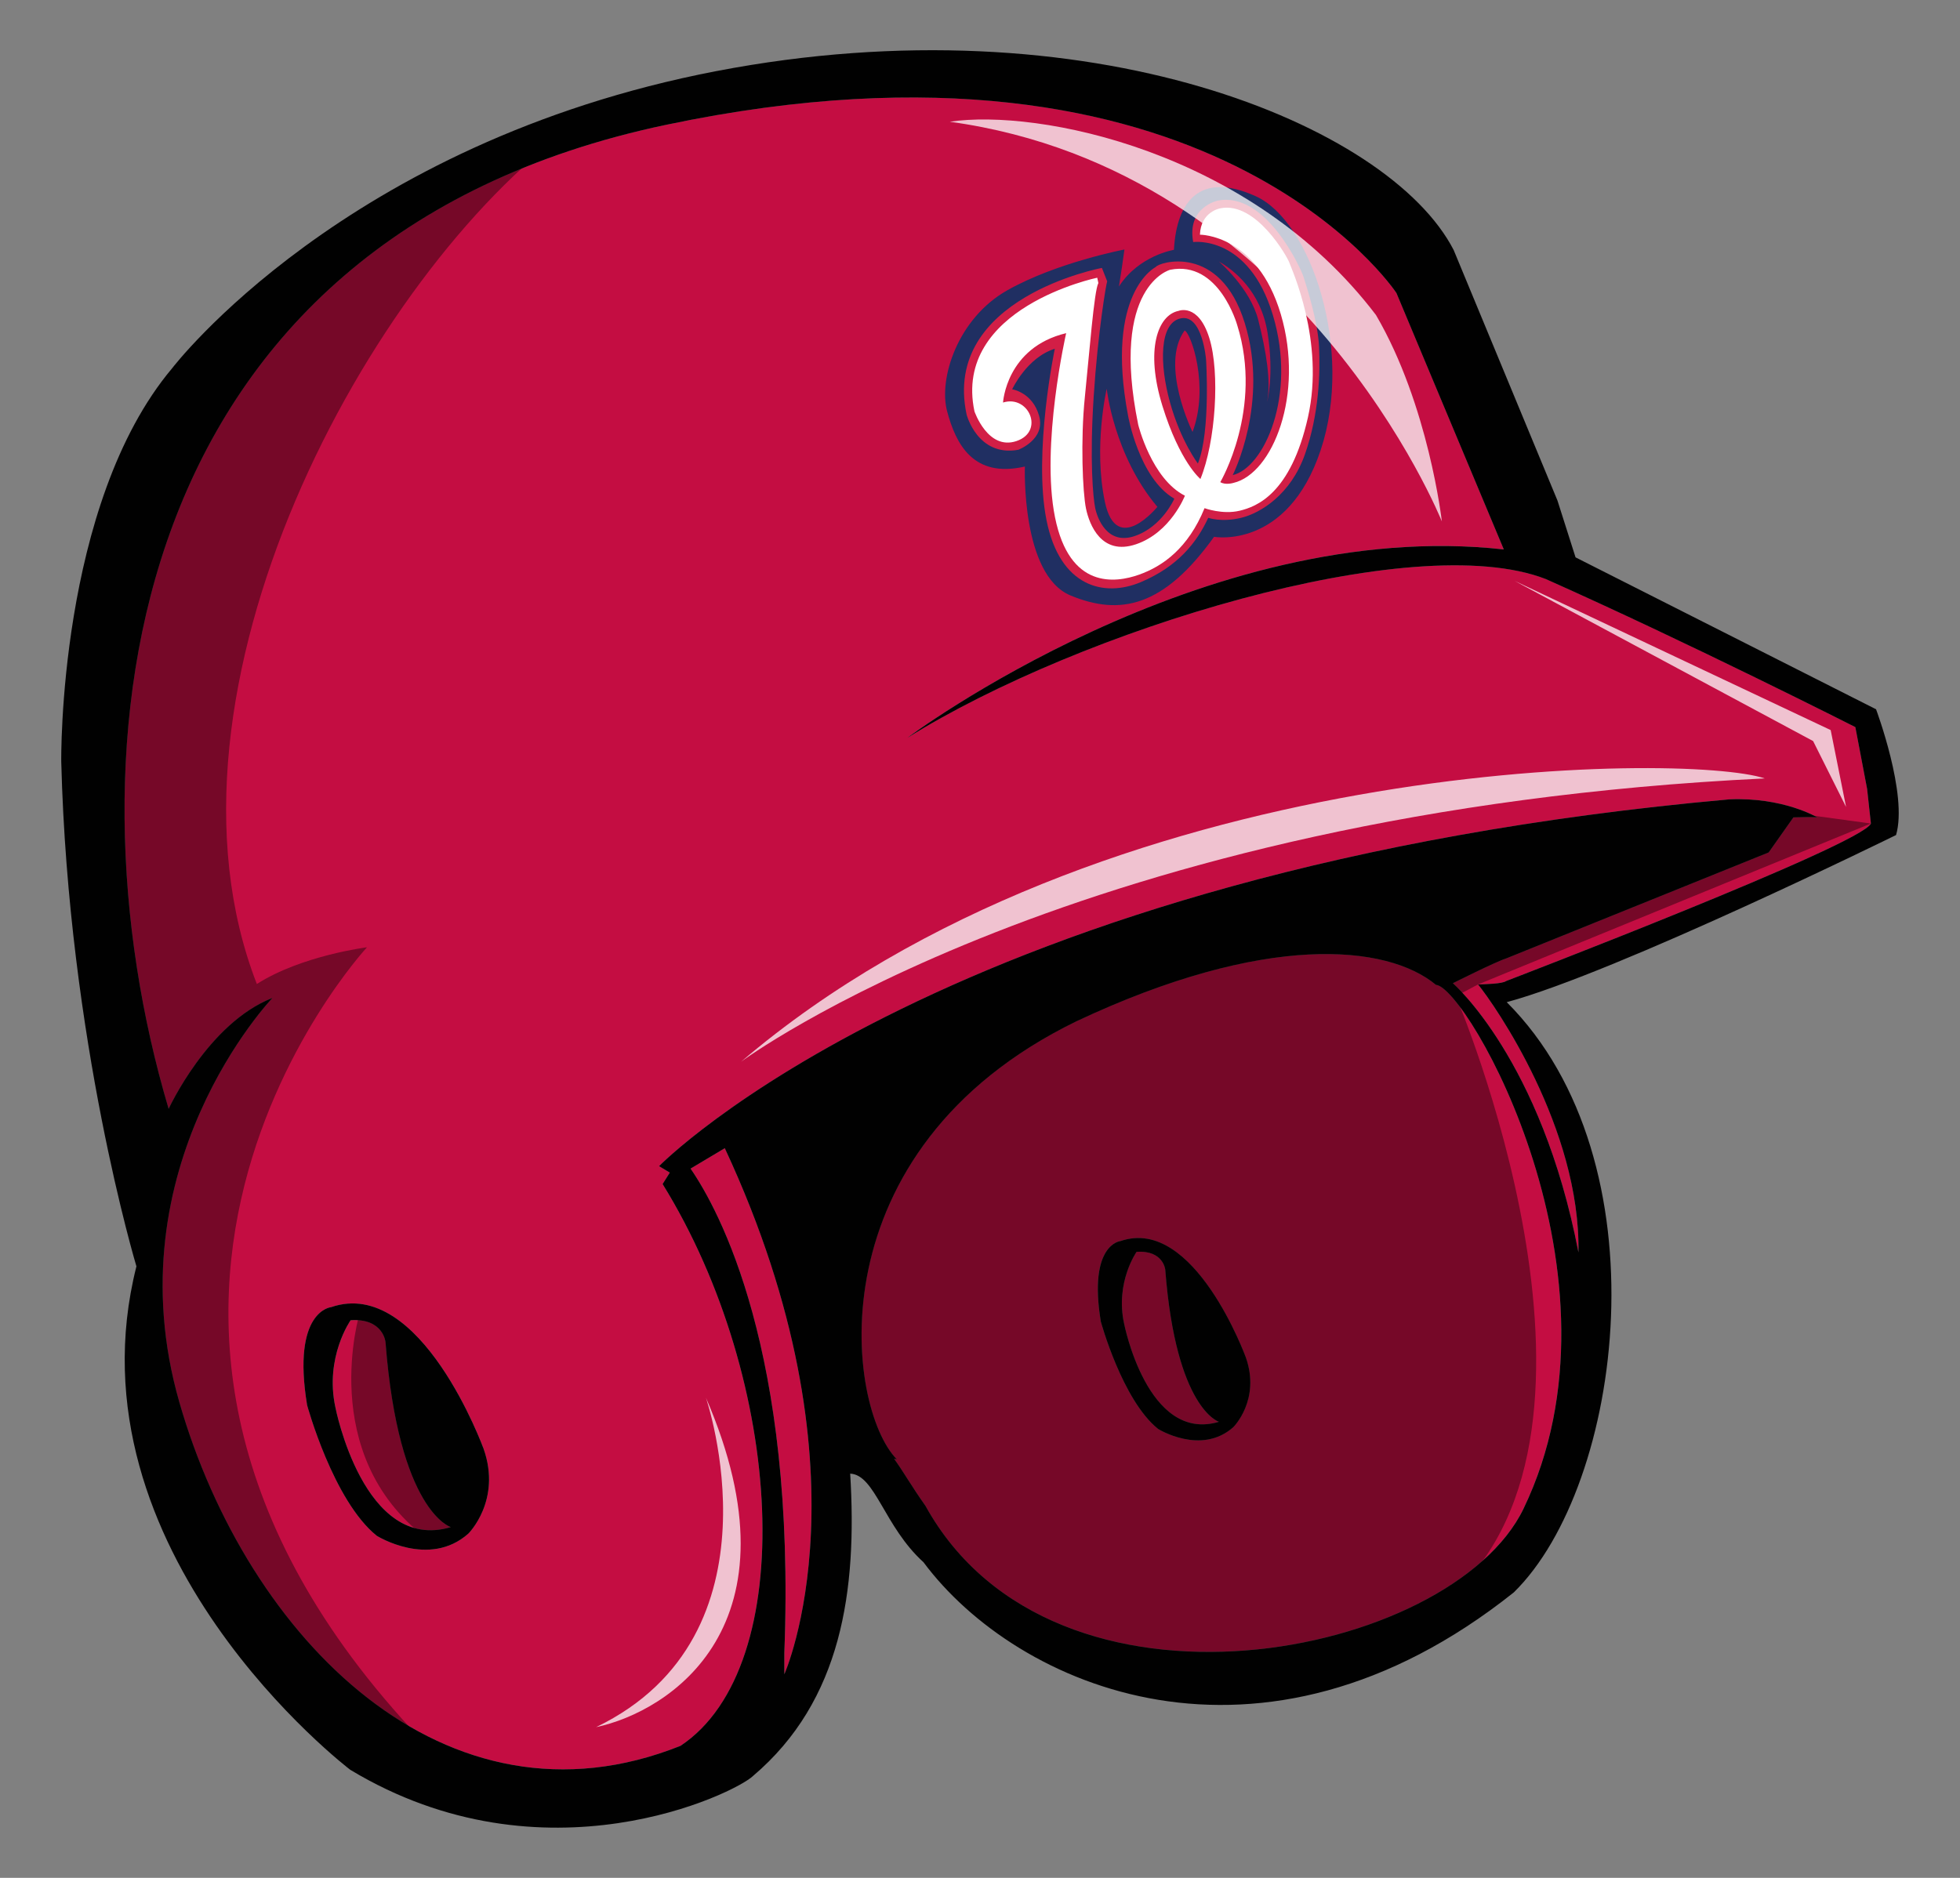
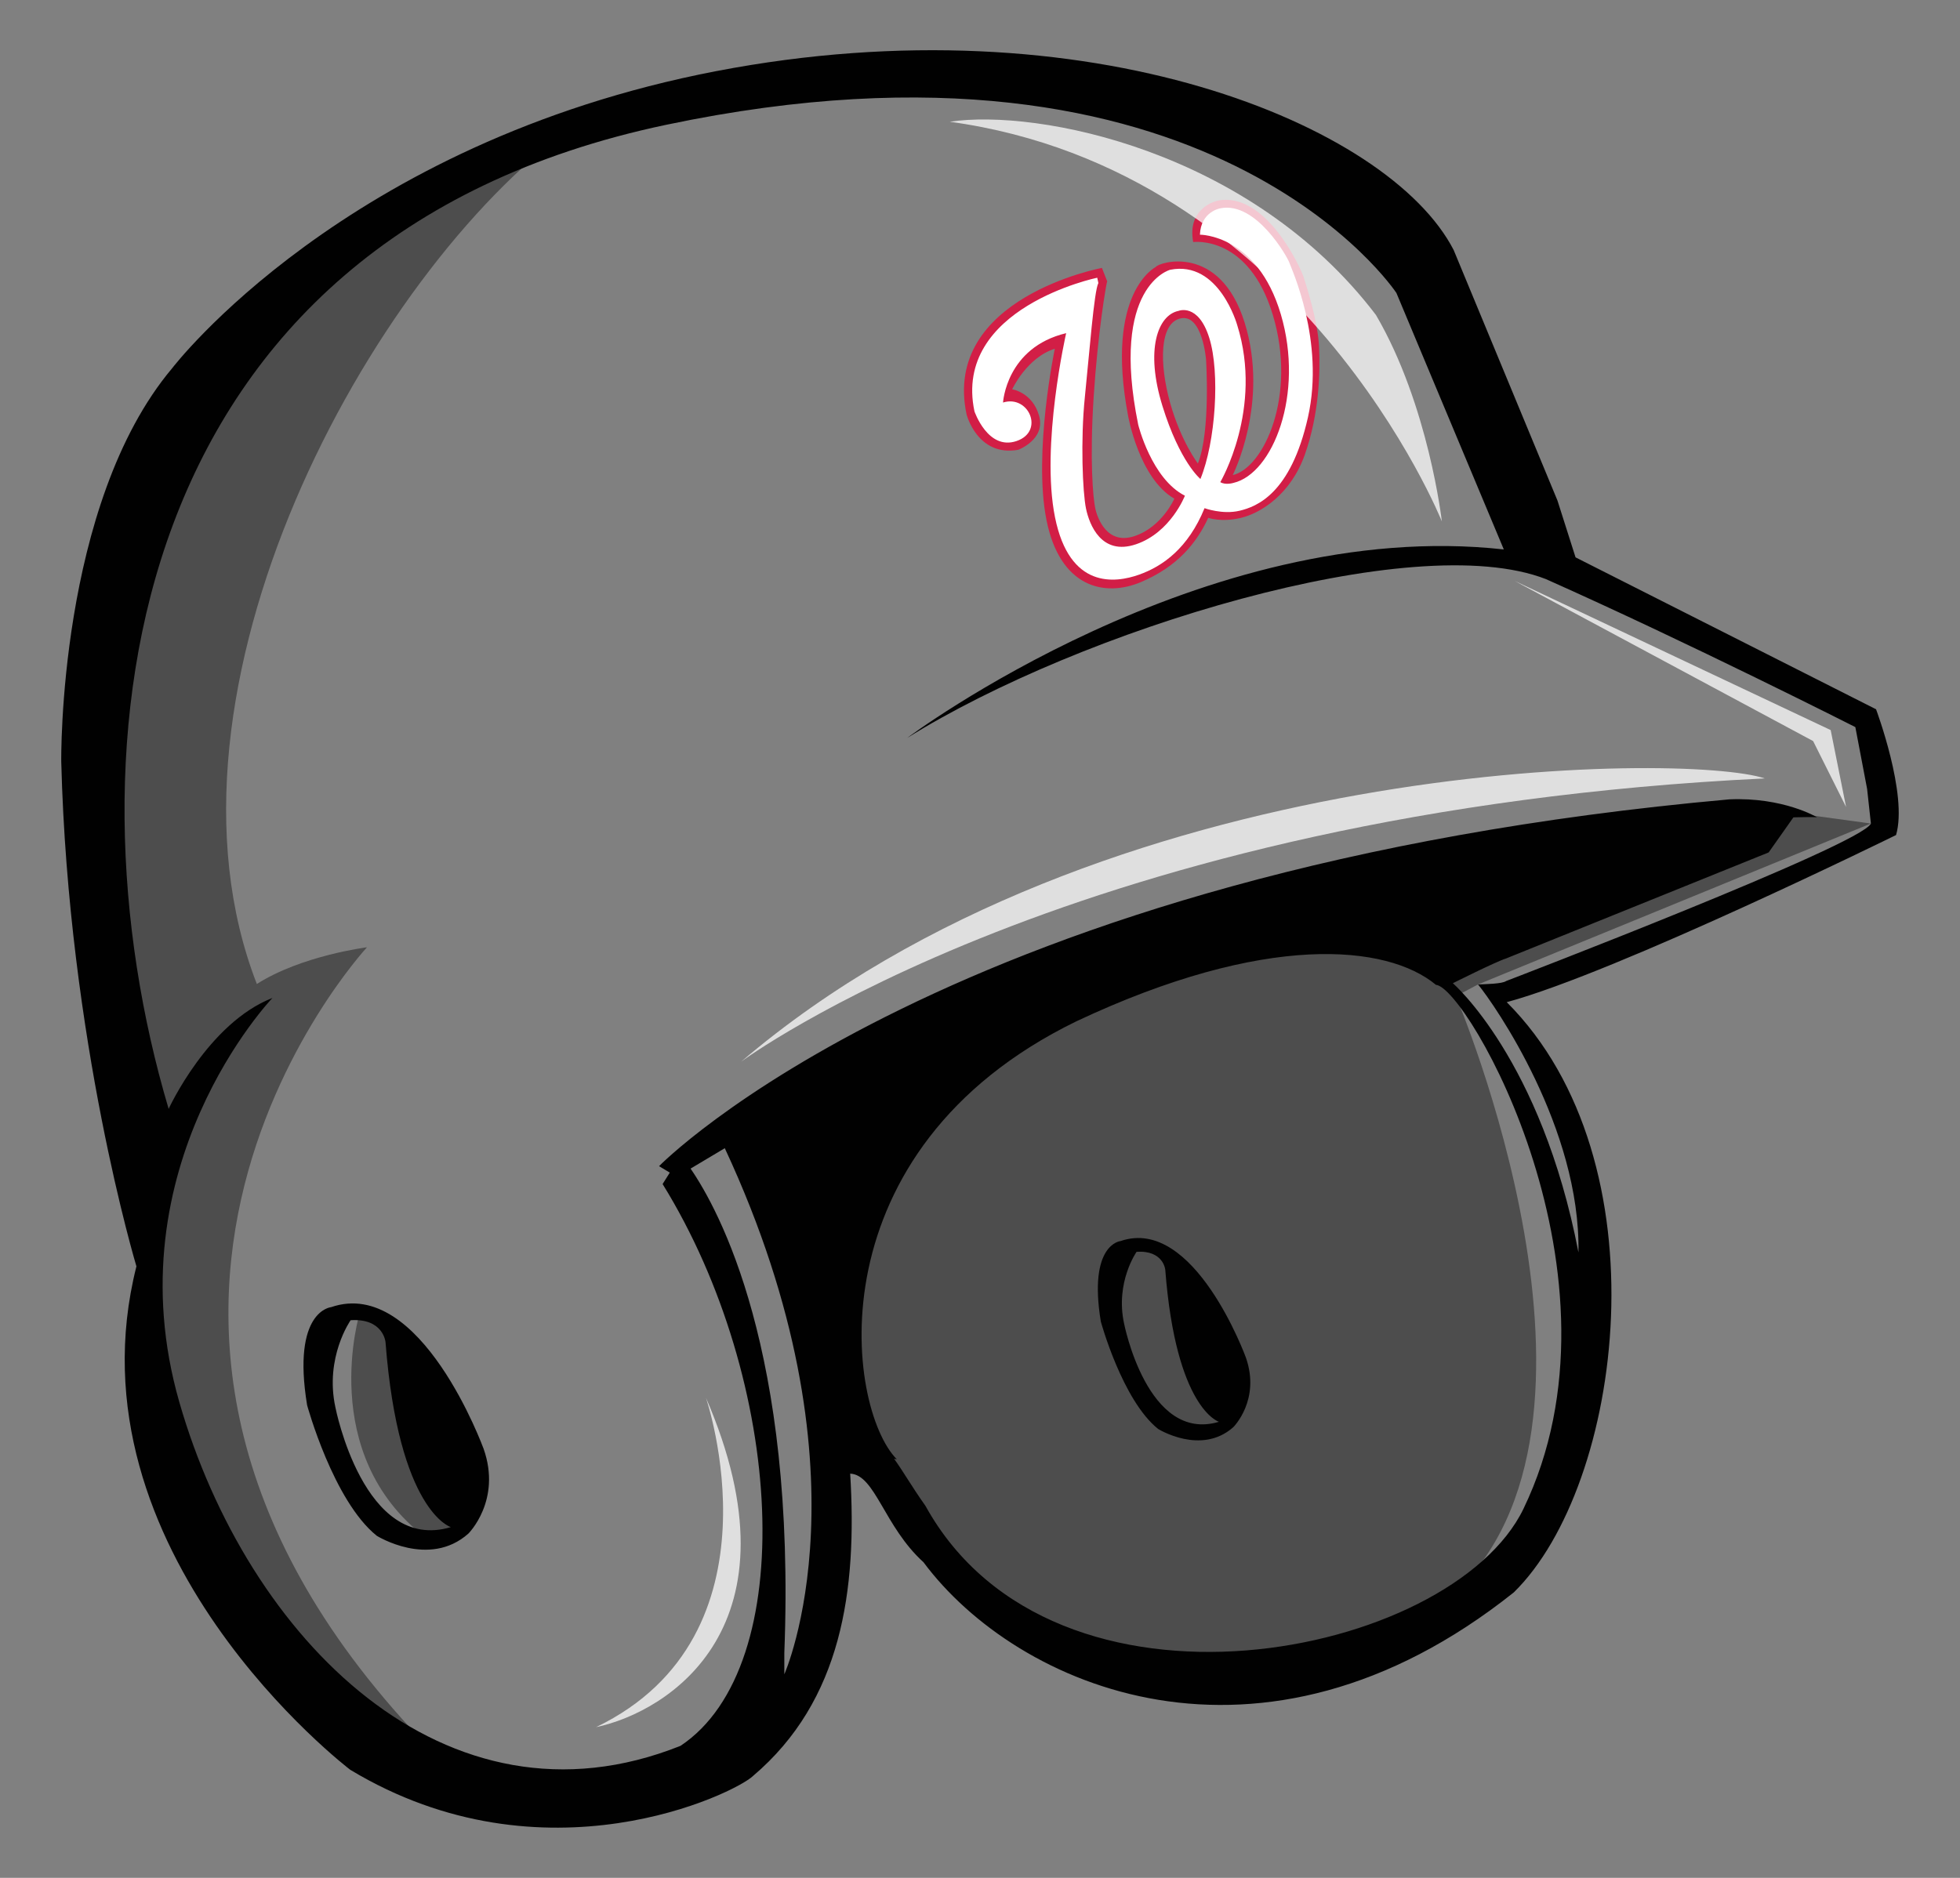
<svg xmlns="http://www.w3.org/2000/svg" version="1.1" id="Layer_1" x="0px" y="0px" width="48px" height="46px" viewBox="0 0 48 46" style="enable-background:new 0 0 48 46;" xml:space="preserve">
  <rect x="0" y="0" width="48" height="46" fill="#808080" stroke="none" />
-   <path id="color1" style="fill:#C40D42;" d="M35.166,24.124c-1.2-0.995-4.181-1.283-8.805,0.892  c-6.473,3.154-5.646,9.464-4.399,10.73l-0.068-0.013c0.211,0.285,0.427,0.672,0.769,1.153c3.155,5.706,12.89,3.715,14.646,0.071  C40.045,31.283,35.926,24.175,35.166,24.124z M30.202,34.96c-0.789,0.701-1.841,0.043-1.841,0.043  c-0.876-0.701-1.403-2.63-1.403-2.63c-0.314-1.905,0.482-1.972,0.482-1.972c1.807-0.623,3.068,2.849,3.068,2.849  C30.877,34.293,30.202,34.96,30.202,34.96z M17.75,28.126c3.683,7.912,1.458,12.887,1.458,12.887v-0.526  c0.288-7.406-1.606-10.858-2.296-11.861C17.12,28.5,17.413,28.325,17.75,28.126z M11.042,37.408  c-2.134,0.64-2.827-2.934-2.827-2.934c-0.267-1.227,0.373-2.134,0.373-2.134c0.8-0.053,0.854,0.534,0.854,0.534  C9.761,37.035,11.042,37.408,11.042,37.408z M29.851,34.828c-1.753,0.526-2.323-2.411-2.323-2.411  c-0.219-1.008,0.307-1.754,0.307-1.754c0.658-0.043,0.702,0.438,0.702,0.438C28.8,34.522,29.851,34.828,29.851,34.828z   M45.818,20.173l-0.093-0.85l-0.288-1.513c0,0-4.038-2.047-7.577-3.625c-3.254-1.268-11.435,1.261-15.642,3.89  c0,0,7.246-5.435,14.61-4.617l-2.63-6.282c0,0-4.558-6.925-17.883-4.12C2.991,5.862,1.5,18.309,4.13,27.163  c0,0,0.964-2.103,2.542-2.717c0,0-3.945,4.12-2.279,9.905s6.519,10.712,12.272,8.415c2.928-1.943,2.542-8.941-0.438-13.762  l0.176-0.28l-0.263-0.158c0,0,7.088-7.276,26.21-8.985c1.321-0.058,2.148,0.438,2.148,0.438c-0.137-0.006-0.337-0.005-0.578,0.003  l-0.606,0.859l-6.439,2.601c-0.242,0.074-1.295,0.603-1.295,0.603s2.167,1.867,3.076,6.594c0.054-3.042-2.049-6.064-2.459-6.564  c0.173-0.009,0.594-0.013,0.688-0.084C36.885,24.031,45.584,20.699,45.818,20.173z M11.469,37.568  c-0.96,0.853-2.241,0.053-2.241,0.053c-1.067-0.854-1.707-3.201-1.707-3.201c-0.381-2.318,0.587-2.4,0.587-2.4  c2.2-0.758,3.735,3.468,3.735,3.468C12.29,36.757,11.469,37.568,11.469,37.568z" />
-   <path id="fill_2_" style="fill:#202F62;" d="M30.753,4.807C29.4,4.195,28.817,4.908,28.749,6.12c0,0-0.856,0.136-1.346,0.897  c0.058-0.363,0.085-0.544,0.134-0.905c0,0-1.657,0.315-2.869,0.999s-1.687,2.16-1.474,2.961s0.638,1.65,1.905,1.356  c0,0-0.096,2.656,1.119,3.159s2.279,0.285,3.514-1.437c0,0,1.794,0.326,2.611-2.124C33.161,8.575,32.106,5.418,30.753,4.807z   M27.059,12.296c-0.286-1.349,0.044-2.774,0.044-2.774s0.173,1.626,1.241,2.894C28.344,12.415,27.345,13.645,27.059,12.296z   M29.205,10.581c0,0-0.809-1.644-0.194-2.485C29.165,8.151,29.624,9.458,29.205,10.581z M31.042,8.152  c0.167,1.032-0.011,1.692-0.011,1.692c0.1-0.505-0.021-1.232-0.217-2.008c-0.197-0.777-0.962-1.429-0.962-1.429  C30.206,6.609,30.876,7.12,31.042,8.152z" />
  <path id="fill_1_" style="fill:#D21E46;" d="M29.536,8.807c0,0-0.089-1.117-0.618-1.009s-0.527,1.121-0.263,2.066  s0.681,1.49,0.681,1.49C29.655,10.563,29.533,8.764,29.536,8.807L29.536,8.807L29.536,8.807z M26.986,6.563  c0.052,0.131,0.078,0.197,0.129,0.329c-0.022,0.04-0.23,1.259-0.331,2.823c-0.102,1.564-0.014,2.483,0.037,2.729  c0.051,0.247,0.291,0.915,0.965,0.688s0.973-0.916,0.973-0.916c-0.868-0.504-1.133-2.035-1.133-2.035  c-0.573-3.025,0.678-3.64,0.678-3.64c0.065-0.118,1.571-0.592,2.178,1.366c0.608,1.958-0.293,3.731-0.293,3.731  c0.761-0.176,1.577-1.941,0.984-3.919c-0.594-1.977-1.952-1.79-1.952-1.79c-0.157-0.856,0.596-1.013,0.596-1.013  c1.175-0.242,2.042,1.653,2.111,1.879c0.069,0.226,0.342,1.054,0.375,1.692c0.033,0.638,0,1.663-0.346,2.644  s-1.082,1.438-1.564,1.554c-0.483,0.116-0.803-0.001-0.803-0.001c-0.284,0.614-0.753,1.196-1.65,1.575  c-0.898,0.379-1.984,0.124-2.312-1.521c-0.329-1.646,0.204-4.195,0.204-4.195c-0.685,0.214-1.044,0.993-1.044,0.993  s0.499,0.074,0.66,0.652c0.162,0.578-0.511,0.83-0.511,0.83c-0.998,0.178-1.265-0.864-1.265-0.864  C23.061,7.295,26.986,6.563,26.986,6.563L26.986,6.563z" />
  <path id="fill" style="fill:#FFFFFF;" d="M28.468,9.945c0.427,1.378,0.93,1.788,0.93,1.788c0.37-0.898,0.486-2.602,0.216-3.459  s-0.751-0.659-0.751-0.659C28.353,7.718,28.041,8.567,28.468,9.945L28.468,9.945L28.468,9.945z M27.875,10.404  c-0.697-3.415,0.783-3.796,0.783-3.796c1.197-0.237,1.641,1.355,1.641,1.355c0.642,2.054-0.414,3.847-0.414,3.847  c0.126,0.079,0.322,0.019,0.322,0.019c0.964-0.226,1.74-2.171,1.16-4.131c-0.581-1.961-1.981-1.949-1.981-1.949  c0.021-0.569,0.499-0.646,0.499-0.646c0.878-0.179,1.65,1.205,1.691,1.331s0.877,1.917,0.455,3.79s-1.255,2.187-1.674,2.287  c-0.419,0.1-0.858-0.063-0.858-0.063c-0.4,0.978-1.018,1.421-1.604,1.629c-0.585,0.208-1.702,0.358-2.058-1.405  s0.273-4.511,0.273-4.511c-1.469,0.352-1.546,1.699-1.546,1.699c0.63-0.196,1.026,0.711,0.327,0.945  c-0.7,0.234-1.027-0.729-1.027-0.729c-0.536-2.539,3.007-3.273,3.007-3.273c0.011,0.052,0.017,0.078,0.028,0.13  c-0.105,0.193-0.222,1.731-0.331,2.792s-0.054,2.34,0.028,2.734c0.082,0.393,0.378,1.161,1.226,0.873s1.196-1.189,1.196-1.189  C28.197,11.726,27.875,10.404,27.875,10.404L27.875,10.404z" />
  <path id="highlight" style="opacity:0.75;fill:#FFFFFF;enable-background:new    ;" d="M23.26,2.982  c2.152-0.323,7.37,0.699,10.437,4.734c1.291,2.206,1.614,5.057,1.614,5.057S31.868,4.166,23.26,2.982z M44.833,17.884l-7.747-3.658  l7.317,3.927l0.807,1.614L44.833,17.884z M18.149,26.008c0,0,8.231-6.133,25.07-6.94C41.282,18.422,26.972,18.476,18.149,26.008z   M14.598,42.308c1.775-0.377,5.111-2.475,2.69-8.07C17.288,34.239,19.278,40.049,14.598,42.308z" />
  <path id="shadow" style="opacity:0.4;enable-background:new    ;" d="M13.981,3.129C9.037,6.724,3.493,16.912,6.29,24.104  c1.099-0.7,2.697-0.899,2.697-0.899s-8.99,9.688,2.297,20.376c-2.797-0.999-7.691-4.594-7.691-14.183  C2.894,27-1.501,13.915,6.989,7.423C8.487,5.925,13.981,3.129,13.981,3.129z M36.196,24.115l9.621-3.942l-2.672-0.365l-13.584,2.897  l-7.591,2.597l-2.497,2.996c0,0,0,1.898,1.798,7.291c4.994,8.89,12.485,4.695,14.283,3.496c4.591-4.156,0.1-14.682,0.1-14.682  L36.196,24.115z M8.815,32.144c0,0-1.075,3.47,1.613,5.523c0.391,0.146,0.587,0.049,0.587,0.049l0.342-0.538l-0.293-0.977  l-1.075-2.737L9.647,32.34L8.815,32.144z" />
  <path id="outline" style="fill:#010101;" d="M8.108,32.02c0,0-0.968,0.082-0.587,2.4c0,0,0.64,2.347,1.707,3.201  c0,0,1.28,0.8,2.241-0.053c0,0,0.822-0.811,0.374-2.08C11.842,35.488,10.307,31.262,8.108,32.02z M8.214,34.474  c-0.267-1.227,0.373-2.134,0.373-2.134c0.8-0.053,0.854,0.534,0.854,0.534c0.32,4.161,1.6,4.534,1.6,4.534  C8.908,38.048,8.214,34.474,8.214,34.474z M27.441,30.401c0,0-0.795,0.068-0.482,1.972c0,0,0.526,1.929,1.403,2.63  c0,0,1.052,0.658,1.841-0.043c0,0,0.675-0.667,0.307-1.71C30.509,33.25,29.248,29.778,27.441,30.401z M27.528,32.418  c-0.219-1.008,0.307-1.754,0.307-1.754c0.658-0.043,0.702,0.438,0.702,0.438c0.263,3.419,1.315,3.726,1.315,3.726  C28.098,35.354,27.528,32.418,27.528,32.418z M45.944,17.374l-7.359-3.721l-0.443-1.392L35.6,6.125  c-1.578-3.068-8.941-6.136-18.058-4.383S4.218,9.018,4.218,9.018C1.413,12.349,1.5,18.66,1.5,18.66  c0.176,6.837,1.841,12.36,1.841,12.36C1.57,38.028,8.577,43.352,8.577,43.352c4.748,2.864,9.428,0.575,9.864,0.152  c2.176-1.846,2.554-4.55,2.38-7.406c0.613,0.026,0.83,1.295,1.795,2.17c2.282,3.065,8.256,5.68,14.457,0.739  c2.676-2.622,3.728-10.557-0.173-14.458c2.689-0.726,9.534-4.094,9.534-4.094C46.727,19.461,45.944,17.374,45.944,17.374z   M19.208,41.013v-0.526c0.288-7.406-1.606-10.858-2.296-11.861c0.209-0.126,0.502-0.301,0.838-0.5  C21.433,36.038,19.208,41.013,19.208,41.013z M37.31,36.958c-1.756,3.644-11.492,5.636-14.646-0.071  c-0.342-0.481-0.558-0.868-0.769-1.153l0.068,0.013c-1.247-1.266-2.074-7.576,4.399-10.73c4.623-2.176,7.605-1.888,8.805-0.892  C35.926,24.175,40.045,31.283,37.31,36.958z M36.885,24.031c-0.094,0.071-0.515,0.076-0.688,0.084  c0.409,0.501,2.512,3.522,2.459,6.564c-0.909-4.728-3.076-6.594-3.076-6.594s1.054-0.529,1.295-0.603l6.439-2.601l0.606-0.859  c0.241-0.008,0.441-0.009,0.578-0.003c0,0-0.827-0.496-2.148-0.438c-19.122,1.709-26.21,8.985-26.21,8.985l0.263,0.158l-0.176,0.28  c2.981,4.821,3.367,11.819,0.438,13.762c-5.753,2.297-10.607-2.63-12.272-8.415c-1.666-5.786,2.279-9.905,2.279-9.905  C5.094,25.06,4.13,27.163,4.13,27.163C1.5,18.309,2.991,5.862,16.315,3.057c13.325-2.805,17.883,4.12,17.883,4.12l2.63,6.282  c-7.363-0.818-14.61,4.617-14.61,4.617c4.207-2.629,12.389-5.159,15.642-3.89c3.539,1.578,7.577,3.625,7.577,3.625l0.288,1.513  l0.093,0.85C45.584,20.699,36.885,24.031,36.885,24.031z" />
</svg>